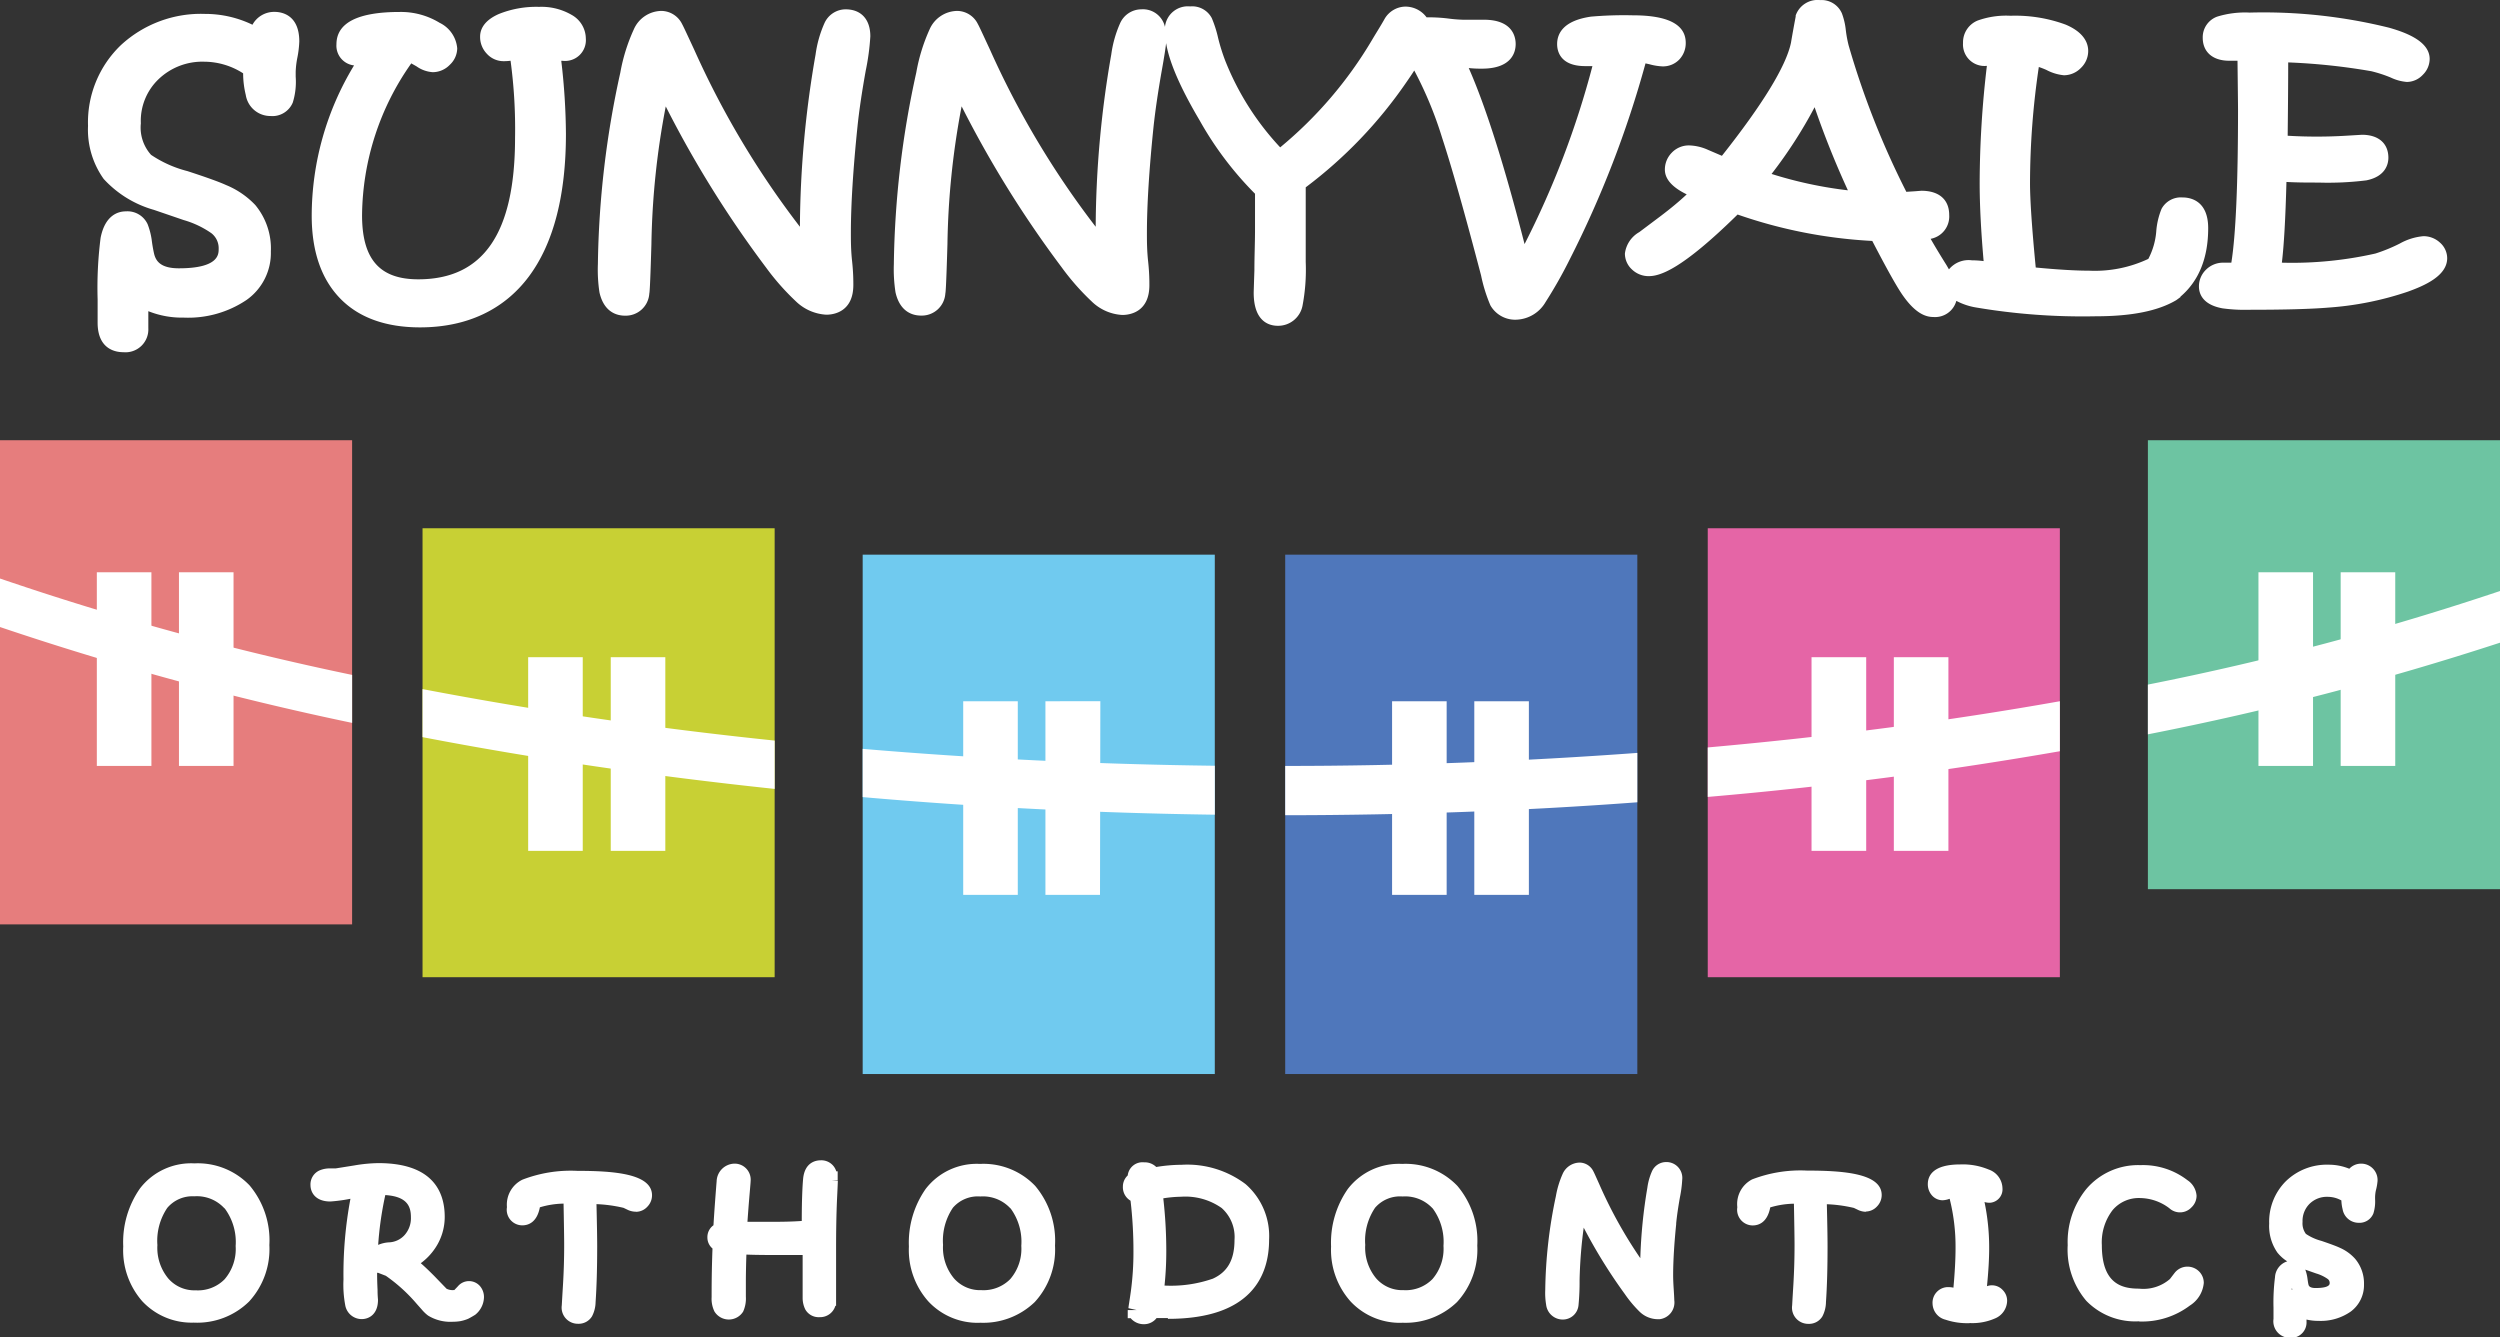
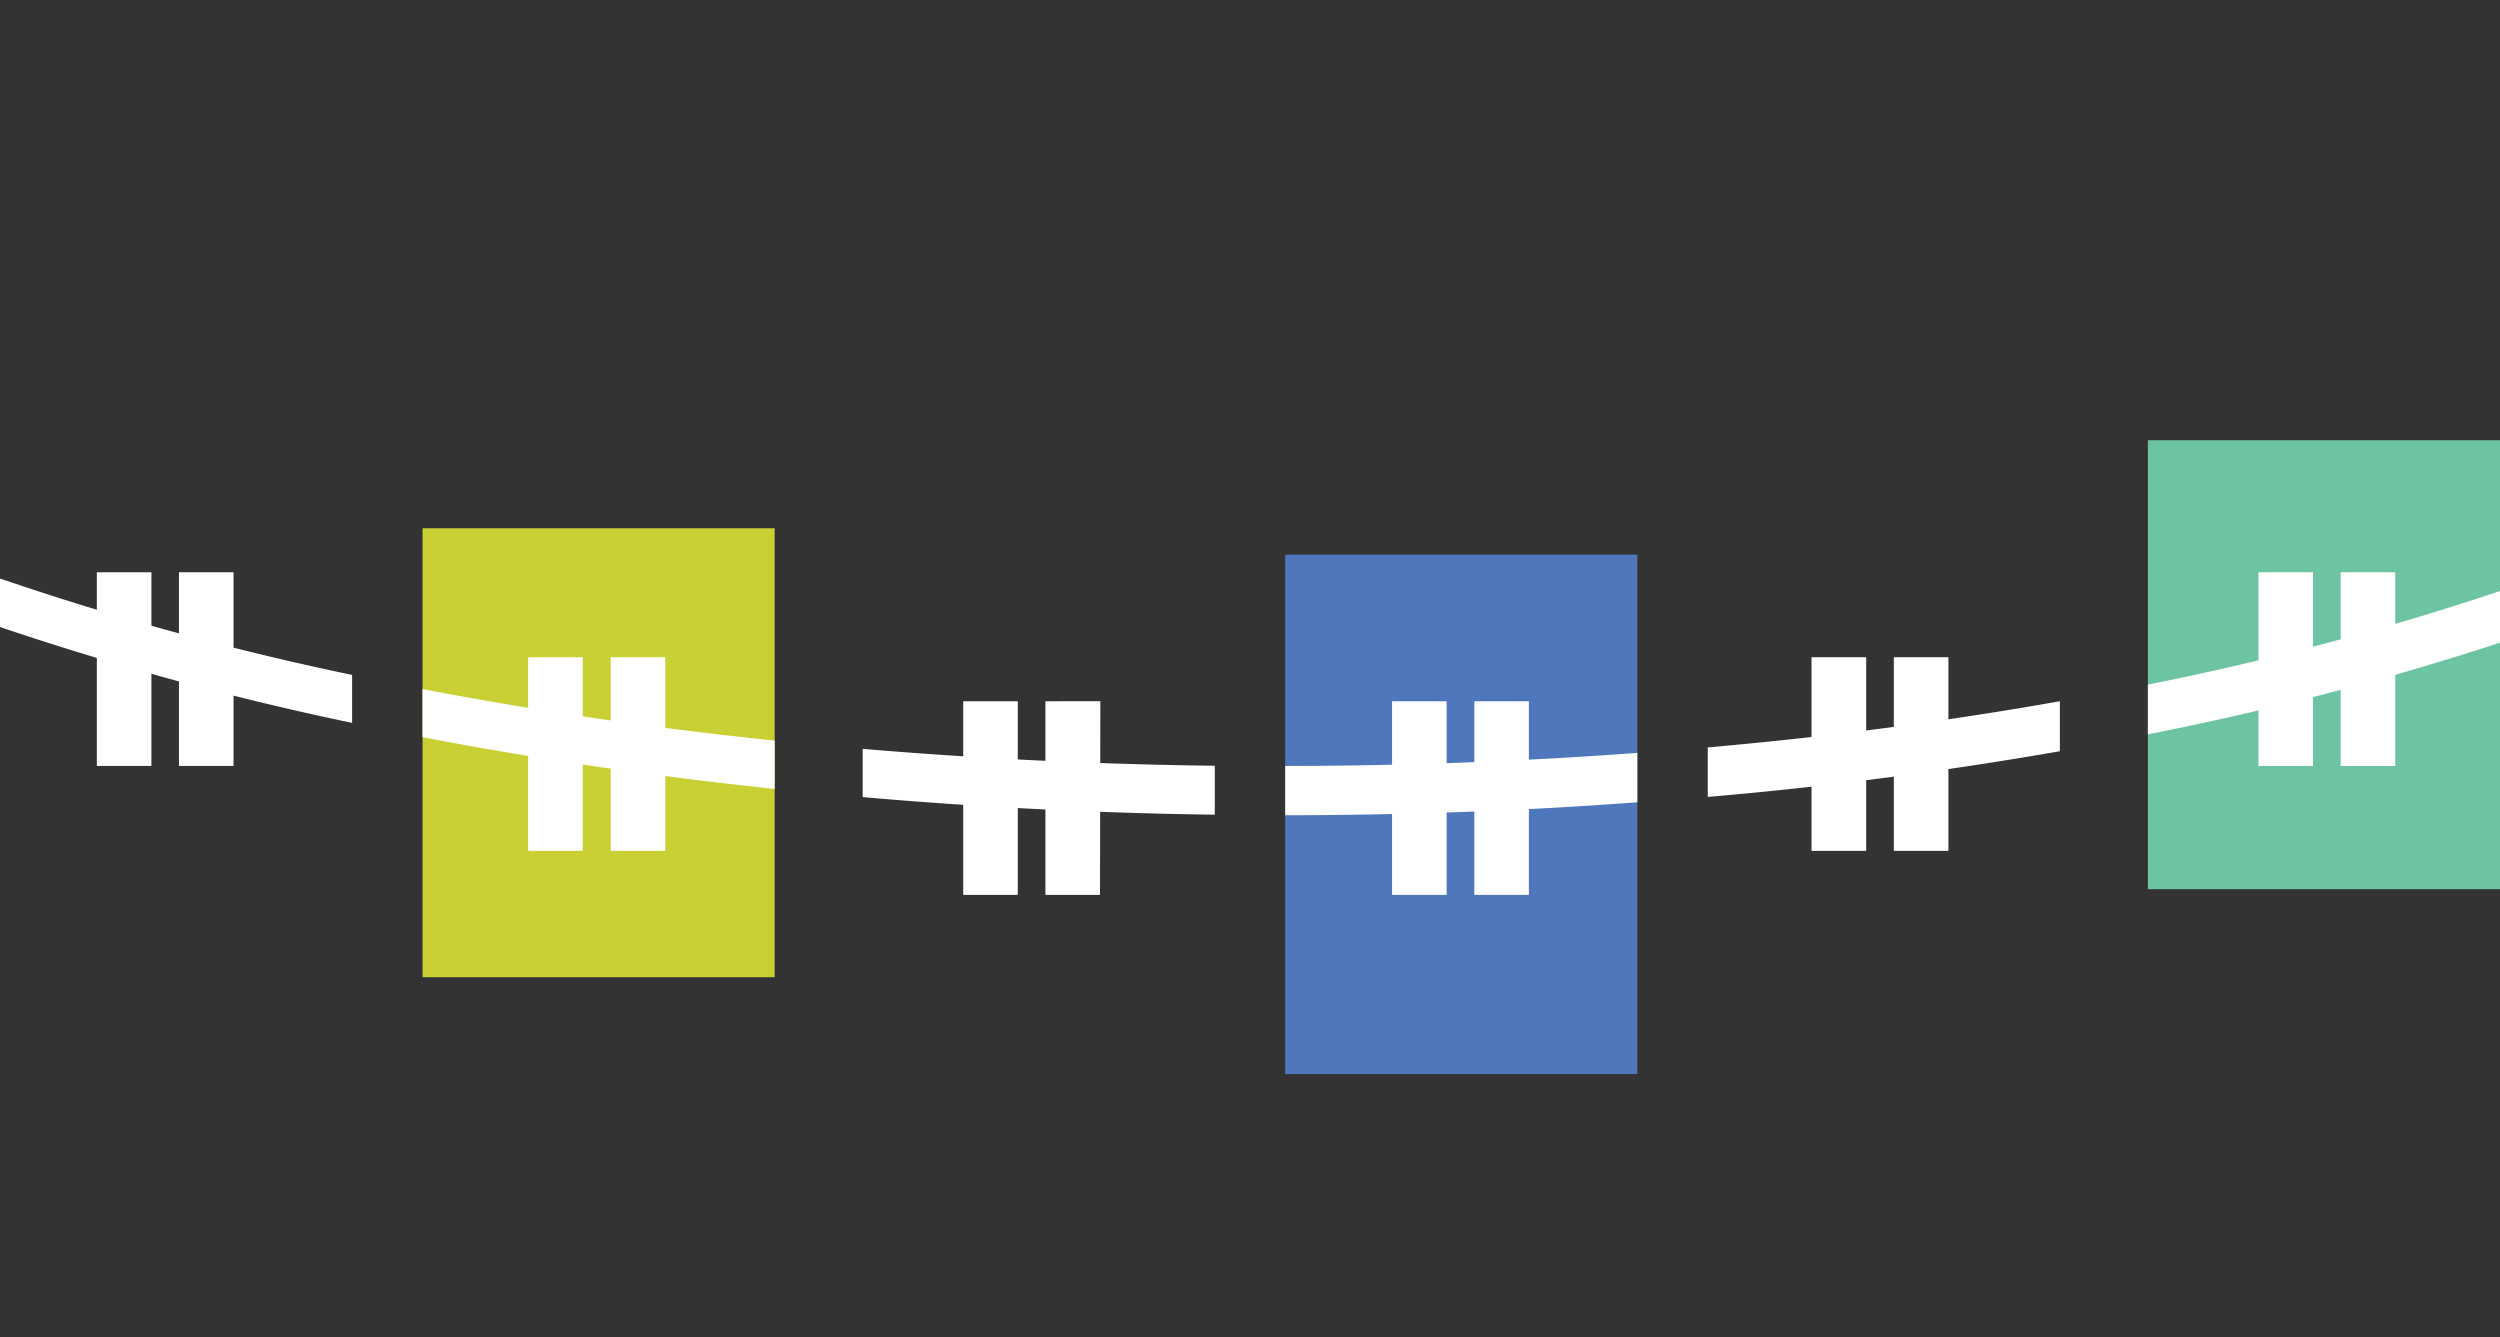
<svg xmlns="http://www.w3.org/2000/svg" viewBox="0 0 284 151.93">
  <rect x="0" y="0" width="284" height="151.93" fill="#333333" stroke="none" />
  <defs>
    <style>.a{fill:#fff;}.b{fill:#6dc4a2;}.c{fill:#e565a6;}.d{fill:#4f77bb;}.e{fill:#70caef;}.f{fill:#c8d034;}.g{fill:#e67d7d;}</style>
  </defs>
  <title>logo</title>
-   <path class="a" d="M271.85,29.79a18.54,18.54,0,0,0,2.76-1.13,6.69,6.69,0,0,1,2.69-.84,2.75,2.75,0,0,1,1.88.73,2.37,2.37,0,0,1,.82,1.77c0,2-2.55,3.11-4.46,3.8a35.78,35.78,0,0,1-9,1.81c-2,.17-5.08.25-9,.25a18.84,18.84,0,0,1-3.05-.16c-2.34-.42-2.69-1.74-2.69-2.48a2.63,2.63,0,0,1,.8-1.91,2.75,2.75,0,0,1,2-.8h.88c.5-3.09.76-8.93.76-17.39q0-.54-.06-5.55h-.25l-.7,0c-1.87,0-3-1-3-2.61a2.49,2.49,0,0,1,1.64-2.4,10.72,10.72,0,0,1,3.69-.46,59.24,59.24,0,0,1,15.85,1.72c2,.57,4.6,1.57,4.6,3.55a2.54,2.54,0,0,1-.77,1.79,2.51,2.51,0,0,1-1.82.82,5.25,5.25,0,0,1-1.83-.5,15,15,0,0,0-2.21-.72,71,71,0,0,0-9.44-1q0,3-.06,8.33a55.5,55.5,0,0,0,6.61,0l1.83-.11c1.9,0,3,1,3,2.61,0,.62-.24,2.12-2.51,2.57a35.27,35.27,0,0,1-5.44.25c-1.18,0-2.4,0-3.63-.07-.11,4.16-.28,7.18-.52,9.17A42.93,42.93,0,0,0,271.85,29.79Zm-22.15,4.86v.09l-.48.35c-2.08,1.23-5.08,1.83-9.15,1.83a72.62,72.62,0,0,1-13.59-1,7.37,7.37,0,0,1-2.24-.75A2.5,2.5,0,0,1,221.6,37c-1.21,0-2.37-.87-3.57-2.64-.71-1.06-1.83-3.09-3.34-6a55.06,55.06,0,0,1-15.3-3c-6.39,6.28-8.82,7-10.1,7a2.72,2.72,0,0,1-1.89-.75,2.45,2.45,0,0,1-.81-1.82,3.26,3.26,0,0,1,1.63-2.43l2.49-1.87c1-.76,2-1.57,2.9-2.42-1.29-.63-2.48-1.53-2.48-2.81a2.72,2.72,0,0,1,.77-1.91,2.67,2.67,0,0,1,2-.84A5.52,5.52,0,0,1,196,18l1.61.69c4.63-5.85,7.27-10.16,7.84-12.82.17-1,.35-2,.54-3l0-.12A2.63,2.63,0,0,1,208.76,1a2.52,2.52,0,0,1,2.48,1.51,7.67,7.67,0,0,1,.44,1.87A13.78,13.78,0,0,0,212,6.13a94.23,94.23,0,0,0,6.56,16.65l.94-.06.77-.06h0c2,0,3.16,1,3.16,2.76a2.58,2.58,0,0,1-2.11,2.7q.7,1.23,1.81,3l.27.47A2.89,2.89,0,0,1,226,30.56a11.57,11.57,0,0,1,1.34.09c-.3-3.42-.45-6.39-.45-8.85a114.18,114.18,0,0,1,.82-13.33A2.44,2.44,0,0,1,225,5.88a2.67,2.67,0,0,1,1.67-2.56,9.58,9.58,0,0,1,3.73-.54,16.52,16.52,0,0,1,6.24,1c2.13.89,2.58,2.13,2.58,3a2.67,2.67,0,0,1-.82,1.92,2.7,2.7,0,0,1-1.94.84,5.35,5.35,0,0,1-2-.61,9,9,0,0,0-.85-.33,90.39,90.39,0,0,0-1,13.19c0,1.93.22,5.15.65,9.59,2.5.24,4.54.36,6.07.36a14.27,14.27,0,0,0,6.72-1.34,8.11,8.11,0,0,0,.9-3.11,8.42,8.42,0,0,1,.6-2.57,2.49,2.49,0,0,1,2.39-1.3c.87,0,2.91.34,2.91,3.49,0,3.38-1.06,6-3.15,7.78ZM208.14,13.17a52.2,52.2,0,0,1-4.89,7.58,46.81,46.81,0,0,0,8.67,1.86A100.55,100.55,0,0,1,208.14,13.17ZM190.83,8.53a6.5,6.5,0,0,1-1.45-.24l-.45-.1a118,118,0,0,1-8.62,22.29,51.91,51.91,0,0,1-2.73,4.82,4,4,0,0,1-3.2,2,3.24,3.24,0,0,1-3.07-1.62,17.79,17.79,0,0,1-1.06-3.4c-1.82-6.95-3.3-12.2-4.42-15.62A43.49,43.49,0,0,0,162.66,9c-.26.41-.56.85-.9,1.34a50.94,50.94,0,0,1-11.43,11.93v1.82q0,1.55,0,3.78t0,2.88a21.84,21.84,0,0,1-.37,5A2.82,2.82,0,0,1,147.16,38c-1,0-2.74-.49-2.74-3.76q0-.15.08-2.55c0-1.57.07-3.12.07-4.59V23a38.39,38.39,0,0,1-6.29-8.33c-2.2-3.72-3.45-6.61-3.81-8.78-.06.56-.2,1.49-.49,3.1-.42,2.38-.73,4.5-.93,6.32-.51,4.93-.76,9-.76,12.17,0,.86,0,1.94.14,3.23s.14,2.22.14,2.68c0,3-2.15,3.38-3.07,3.38A5.41,5.41,0,0,1,126,35.22a27.68,27.68,0,0,1-3.4-3.87,122.71,122.71,0,0,1-11.36-18.28,89.53,89.53,0,0,0-1.61,15.66c-.15,5.16-.21,5.45-.24,5.61a2.68,2.68,0,0,1-2.76,2.5c-.86,0-2.38-.34-2.9-2.64a17,17,0,0,1-.19-3.19,106.62,106.62,0,0,1,2.55-21.78,20.39,20.39,0,0,1,1.51-4.9,3.48,3.48,0,0,1,3.14-2.1,2.65,2.65,0,0,1,2.35,1.5h0c.15.26.45.92,1.38,2.92a99.86,99.86,0,0,0,12,20.1,116.3,116.3,0,0,1,1.77-19.57,13,13,0,0,1,1-3.54,2.65,2.65,0,0,1,2.41-1.59,2.56,2.56,0,0,1,2.69,2,2.61,2.61,0,0,1,2.86-2.33,2.51,2.51,0,0,1,2.46,1.33,13.16,13.16,0,0,1,.72,2.26,21.86,21.86,0,0,0,.8,2.56,31.19,31.19,0,0,0,6.25,9.86A46.54,46.54,0,0,0,157.85,5.55c.47-.8,1-1.62,1.45-2.43a2.79,2.79,0,0,1,2.32-1.38,3,3,0,0,1,2.12.85,3.12,3.12,0,0,1,.32.37l.51,0a18.12,18.12,0,0,1,2,.14,15.51,15.51,0,0,0,1.6.13q.45,0,1.21,0l1.18,0c3.27,0,3.62,1.94,3.62,2.77s-.37,2.79-3.84,2.79c-.37,0-.86,0-1.49-.07,1.93,4.37,4.06,11.08,6.34,20a100.54,100.54,0,0,0,7.71-20.22l-.82,0c-2.88,0-3.19-1.75-3.19-2.5,0-1.17.67-2.66,3.84-3.12a43.36,43.36,0,0,1,4.77-.15c4,0,6,1.05,6,3.13a2.71,2.71,0,0,1-.74,1.9A2.56,2.56,0,0,1,190.83,8.53ZM99.42,15.28c-.51,4.92-.76,9-.76,12.17,0,.86,0,1.94.14,3.23s.14,2.22.14,2.68c0,3-2.15,3.38-3.07,3.38a5.4,5.4,0,0,1-3.46-1.52A27.65,27.65,0,0,1,89,31.35,122.7,122.7,0,0,1,77.63,13.08,89.5,89.5,0,0,0,76,28.74c-.15,5.16-.21,5.45-.24,5.61A2.68,2.68,0,0,1,73,36.85c-.86,0-2.38-.34-2.9-2.64A17,17,0,0,1,69.92,31,106.68,106.68,0,0,1,72.47,9.23,20.39,20.39,0,0,1,74,4.33a3.48,3.48,0,0,1,3.14-2.1,2.66,2.66,0,0,1,2.35,1.5h0c.15.27.45.92,1.38,2.92a99.88,99.88,0,0,0,12,20.1A116.37,116.37,0,0,1,94.65,7.18a13.06,13.06,0,0,1,1-3.54,2.65,2.65,0,0,1,2.41-1.59c1.76,0,2.81,1.14,2.81,3.06A26.75,26.75,0,0,1,100.35,9C99.93,11.34,99.61,13.46,99.42,15.28ZM65.94,7.9h-.18a74.18,74.18,0,0,1,.53,8.31c0,7-1.42,12.45-4.21,16.19s-7,5.78-12.36,5.78c-3.92,0-7-1.12-9.12-3.33s-3.19-5.34-3.19-9.37A33,33,0,0,1,42.22,8.42a2.25,2.25,0,0,1-2-2.39c0-2.44,2.41-3.68,7.17-3.68a8.42,8.42,0,0,1,4.55,1.23,3.55,3.55,0,0,1,2,2.9,2.59,2.59,0,0,1-.83,1.86,2.71,2.71,0,0,1-1.94.85,3.57,3.57,0,0,1-1.85-.66l-.6-.34a30.34,30.34,0,0,0-5.59,17.25c0,5,2,7.28,6.38,7.28,7.42,0,11-5.26,11-16.07A57.84,57.84,0,0,0,60,7.89a5.78,5.78,0,0,1-.8.05,2.56,2.56,0,0,1-1.91-.86,2.75,2.75,0,0,1-.75-1.93c0-.75.37-1.8,2.13-2.57a11.37,11.37,0,0,1,4.57-.81,6.82,6.82,0,0,1,3.68.9,3.11,3.11,0,0,1,1.63,2.69A2.36,2.36,0,0,1,65.94,7.9ZM35.59,9.14v.56a7.94,7.94,0,0,1-.33,2.94,2.51,2.51,0,0,1-2.54,1.53,2.83,2.83,0,0,1-2.8-2.39,10.44,10.44,0,0,1-.3-2.46A8.23,8.23,0,0,0,25.23,8,7.18,7.18,0,0,0,20,10a6.54,6.54,0,0,0-2,5,4.64,4.64,0,0,0,1.16,3.58,13.2,13.2,0,0,0,4.14,1.85c2.14.7,3.57,1.21,4.38,1.58A9.57,9.57,0,0,1,31,24.28a7.73,7.73,0,0,1,1.77,5.27A6.53,6.53,0,0,1,30,35.07a11.87,11.87,0,0,1-7.15,2,10.22,10.22,0,0,1-4-.73l0,1.94A2.6,2.6,0,0,1,16,41c-.87,0-2.91-.33-2.91-3.36V35a44.66,44.66,0,0,1,.34-7c.51-2.58,2-3,2.87-3a2.52,2.52,0,0,1,2.47,1.46,8.11,8.11,0,0,1,.46,1.75,16.45,16.45,0,0,0,.28,1.63c.2.77.69,1.63,2.81,1.63,4.52,0,4.52-1.59,4.52-2.19a2.16,2.16,0,0,0-.83-1.8,10.61,10.61,0,0,0-3.14-1.49l-3.39-1.16a12.24,12.24,0,0,1-5.7-3.51A9.62,9.62,0,0,1,12,15.29a12.14,12.14,0,0,1,3.73-9.17,13.39,13.39,0,0,1,9.57-3.55A12.34,12.34,0,0,1,30.68,3.8a2.8,2.8,0,0,1,2.51-1.46C34,2.34,36,2.67,36,5.7a11.59,11.59,0,0,1-.22,1.84A9.89,9.89,0,0,0,35.59,9.14Z" transform="translate(-2 -0.99)" />
-   <path class="a" d="M271.89,136.26a4.53,4.53,0,0,0-.08.68v.27a4.58,4.58,0,0,1-.19,1.62,1.7,1.7,0,0,1-1.68,1.07,1.85,1.85,0,0,1-1.82-1.54,4.81,4.81,0,0,1-.14-1,3.16,3.16,0,0,0-1.54-.41,2.8,2.8,0,0,0-2.07.79,2.74,2.74,0,0,0-.8,2.06,2,2,0,0,0,.38,1.36,5.76,5.76,0,0,0,1.75.79c1,.34,1.71.6,2.11.79a5,5,0,0,1,1.74,1.26,4.33,4.33,0,0,1,1,2.89,3.74,3.74,0,0,1-1.5,3.09,5.93,5.93,0,0,1-3.67,1.06,5.76,5.76,0,0,1-1.36-.15v.23a1.75,1.75,0,0,1-1.64,1.85h-.22a1.88,1.88,0,0,1-1.89-2.15v-1.26a22.77,22.77,0,0,1,.17-3.48,2,2,0,0,1,1.39-1.8,4.54,4.54,0,0,1-1.12-1,5.27,5.27,0,0,1-.93-3.29,6.49,6.49,0,0,1,1.9-4.82,6.67,6.67,0,0,1,4.86-1.87,6.1,6.1,0,0,1,2.34.46,1.83,1.83,0,0,1,1.35-.58,1.86,1.86,0,0,1,1.84,2.15A6.12,6.12,0,0,1,271.89,136.26Zm-7.77,9.9c.05.39.09.63.12.75s.1.4.81.4,1.6-.09,1.6-.54a.55.55,0,0,0-.21-.48,4.42,4.42,0,0,0-1.31-.63l-1.25-.44a4.59,4.59,0,0,1,.24.94Zm-1.82,1.23c0-.05,0-.13,0-.23,0,.08,0,.17,0,.27l.1.08,0-.12ZM245,151.09a7.75,7.75,0,0,1-6-2.33,9,9,0,0,1-2.11-6.32,9.54,9.54,0,0,1,2.1-6.36,7.72,7.72,0,0,1,6.16-2.73,8.26,8.26,0,0,1,5.33,1.7,2.31,2.31,0,0,1,1.05,1.78,1.82,1.82,0,0,1-.57,1.31,1.79,1.79,0,0,1-2.53.1l0,0a5.6,5.6,0,0,0-3.28-1.15,3.89,3.89,0,0,0-3.15,1.36,6,6,0,0,0-1.23,4c0,4.37,2.26,4.93,4.22,4.93a4.6,4.6,0,0,0,3.51-1.09l.53-.69a1.85,1.85,0,0,1,1.44-.72,1.87,1.87,0,0,1,1.33.53,1.83,1.83,0,0,1,.55,1.32,3.39,3.39,0,0,1-1.58,2.57,9,9,0,0,1-5.77,1.81Zm-19.23.21a7.73,7.73,0,0,1-2.75-.39,1.93,1.93,0,0,1-1.48-1.8,1.77,1.77,0,0,1,1.62-1.9h.25a2.36,2.36,0,0,1,.5.06c.16-1.76.24-3.27.24-4.5a22.22,22.22,0,0,0-.67-5.6,2.54,2.54,0,0,1-.79.17,1.62,1.62,0,0,1-1.26-.6,1.9,1.9,0,0,1-.43-1.23c0-1,.64-2.24,3.68-2.24a7.64,7.64,0,0,1,3.24.58,2.31,2.31,0,0,1,1.56,2.11,1.53,1.53,0,0,1-1.38,1.66h-.17a1.89,1.89,0,0,1-.49-.08,25.39,25.39,0,0,1,.53,5.24c0,1.17-.08,2.62-.25,4.32a1.66,1.66,0,0,1,1.8.45,1.71,1.71,0,0,1,.49,1.22,2.22,2.22,0,0,1-1.39,2,6.42,6.42,0,0,1-2.86.52ZM214,138.65a2.19,2.19,0,0,1-1-.25l-.4-.19a16.09,16.09,0,0,0-3.07-.42c.05,2.12.08,3.74.08,4.82,0,2.45-.06,4.57-.18,6.3a3.65,3.65,0,0,1-.4,1.61,1.77,1.77,0,0,1-1.59.86,1.84,1.84,0,0,1-1.85-2.11s0-.09.14-2.39c.09-1.52.13-3,.13-4.46q0-1.09-.07-4.69a9.92,9.92,0,0,0-2.69.42c-.34,1.77-1.37,2.05-2,2.05a1.78,1.78,0,0,1-1.74-2.07,3.15,3.15,0,0,1,1.68-3.16,15.24,15.24,0,0,1,6.26-1c4.18,0,8.46.33,8.46,2.78a1.85,1.85,0,0,1-.53,1.29,1.76,1.76,0,0,1-1.3.58ZM192.42,140c-.24,2.36-.35,4.33-.35,5.85q0,.62.06,1.53t.07,1.33a1.91,1.91,0,0,1-1.65,2.14h-.31a3,3,0,0,1-2-.87,13.69,13.69,0,0,1-1.67-2,59.24,59.24,0,0,1-4.66-7.53,52,52,0,0,0-.47,6,27.12,27.12,0,0,1-.12,2.8,1.79,1.79,0,0,1-1.81,1.64,1.9,1.9,0,0,1-1.87-1.69,8.08,8.08,0,0,1-.1-1.66,54,54,0,0,1,1.21-10.67,10.63,10.63,0,0,1,.76-2.51,2.15,2.15,0,0,1,1.94-1.3,1.76,1.76,0,0,1,1.56,1h0c.1.18.26.55.67,1.46a51.07,51.07,0,0,0,4.66,8.4,57.3,57.3,0,0,1,.8-8,6.82,6.82,0,0,1,.52-1.86,1.76,1.76,0,0,1,1.6-1.06,1.8,1.8,0,0,1,1.84,2,13.46,13.46,0,0,1-.26,2c-.2,1.13-.35,2.16-.43,3Zm-31.16,11.26a7.67,7.67,0,0,1-5.84-2.43,8.78,8.78,0,0,1-2.21-6.23,10.65,10.65,0,0,1,1.9-6.54,7.32,7.32,0,0,1,6.18-2.85,8.13,8.13,0,0,1,6.27,2.5,9.69,9.69,0,0,1,2.26,6.78,8.8,8.8,0,0,1-2.3,6.41,8.41,8.41,0,0,1-6.26,2.35Zm3.48-13a4.23,4.23,0,0,0-3.41-1.35,3.74,3.74,0,0,0-3.12,1.28,6.67,6.67,0,0,0-1.12,4.22,5.46,5.46,0,0,0,1.24,3.8,3.93,3.93,0,0,0,3.11,1.34,4.25,4.25,0,0,0,3.29-1.26,5.27,5.27,0,0,0,1.25-3.77,6.4,6.4,0,0,0-1.23-4.26Zm-30.09,12.46c-.41,0-.84,0-1.26,0a1.8,1.8,0,0,1-1.44.7,1.94,1.94,0,0,1-1.22-.41,1.71,1.71,0,0,1-.28-.27l-.34,0v-.93h1l-.92-.21c0-.15.12-.8.28-1.95a33.32,33.32,0,0,0,.29-4.46,49.21,49.21,0,0,0-.33-5.8,1.77,1.77,0,0,1-.87-1.59,1.73,1.73,0,0,1,.55-1.28,1.69,1.69,0,0,1,1.86-1.49,1.87,1.87,0,0,1,1.38.53,18.07,18.07,0,0,1,2.87-.25,11,11,0,0,1,7.27,2.19,7.82,7.82,0,0,1,2.68,6.31c0,4.08-2,9-11.47,9Zm5.1-4.46c1.7-.76,2.49-2.16,2.49-4.41a4.41,4.41,0,0,0-1.46-3.63,7.16,7.16,0,0,0-4.63-1.28,13.77,13.77,0,0,0-2,.18,53.42,53.42,0,0,1,.34,6,37.55,37.55,0,0,1-.2,3.91h0a14.43,14.43,0,0,0,5.45-.77Zm-26.45,5a7.66,7.66,0,0,1-5.84-2.43,8.78,8.78,0,0,1-2.21-6.23,10.65,10.65,0,0,1,1.9-6.54,7.32,7.32,0,0,1,6.18-2.85,8.12,8.12,0,0,1,6.27,2.5,9.69,9.69,0,0,1,2.25,6.78,8.8,8.8,0,0,1-2.3,6.41,8.42,8.42,0,0,1-6.26,2.35Zm3.48-13a4.23,4.23,0,0,0-3.41-1.35,3.74,3.74,0,0,0-3.12,1.28,6.68,6.68,0,0,0-1.12,4.22,5.46,5.46,0,0,0,1.24,3.8,3.93,3.93,0,0,0,3.11,1.34,4.26,4.26,0,0,0,3.29-1.26,5.27,5.27,0,0,0,1.25-3.77,6.4,6.4,0,0,0-1.22-4.26Zm-19.6-3.15q0,.2-.1,2.25c-.07,1.68-.1,3.48-.1,5.34q0,2.12,0,4,0,1.51,0,1.63h0v1H96.9a1.81,1.81,0,0,1-1.8,1.29,1.74,1.74,0,0,1-1.62-.88,2.94,2.94,0,0,1-.3-1.27q0-.62,0-2.07v-2.84H91.21c-1.77,0-3.25,0-4.42-.05q-.05,1.5-.06,2.87,0,.55,0,1.18v.72a3.59,3.59,0,0,1-.31,1.71,1.92,1.92,0,0,1-3.25,0,3.27,3.27,0,0,1-.33-1.65c0-1.06,0-2.91.1-5.52a1.63,1.63,0,0,1-.58-1.24,1.66,1.66,0,0,1,.69-1.4c.09-1.48.21-3.15.36-5a2.07,2.07,0,0,1,2-2,1.82,1.82,0,0,1,1.86,2c0,.06,0,.13-.14,1.73q-.12,1.43-.22,2.88h2c1.43,0,2.83,0,4.17-.1,0-2.53.09-4.09.15-4.74.17-2,1.55-2.15,2-2.15A1.77,1.77,0,0,1,97,134.05h.16v1h-.72Zm-12.34,6.54h0Zm.63-6.46h0s0,0,0,0Zm-11.24,3.45a2.19,2.19,0,0,1-1-.25l-.4-.19a16.11,16.11,0,0,0-3.07-.42c.05,2.12.08,3.74.08,4.82,0,2.45-.06,4.57-.18,6.3a3.64,3.64,0,0,1-.4,1.61,1.77,1.77,0,0,1-1.59.86,1.84,1.84,0,0,1-1.85-2.11s0-.07.14-2.39c.09-1.5.13-3,.13-4.46q0-1.09-.07-4.69a9.91,9.91,0,0,0-2.69.42c-.34,1.77-1.37,2.05-2,2.05a1.77,1.77,0,0,1-1.74-2.07A3.15,3.15,0,0,1,61.35,135a15.24,15.24,0,0,1,6.26-1c4.18,0,8.46.33,8.46,2.78a1.84,1.84,0,0,1-.53,1.29,1.75,1.75,0,0,1-1.29.58ZM55.17,150.81a4.51,4.51,0,0,1-.86.26,5,5,0,0,1-.84.07,4.84,4.84,0,0,1-2.84-.7,4.36,4.36,0,0,1-.72-.69l-.56-.63a18.5,18.5,0,0,0-3.52-3.2l-.88-.34-.11,0v.06q0,.89.05,1.87c0,.7.05,1.08.05,1.14,0,1.62-1,2.19-1.85,2.19a1.9,1.9,0,0,1-1.87-1.57,12.64,12.64,0,0,1-.2-2.94,46.38,46.38,0,0,1,.79-9.16,17.89,17.89,0,0,1-2.28.31c-1.67,0-2.26-1-2.26-1.88a1.74,1.74,0,0,1,1.05-1.66,3,3,0,0,1,1.07-.22l.75,0,2.13-.34a17.32,17.32,0,0,1,2.72-.26c6.23,0,7.53,3.32,7.53,6.1a6.33,6.33,0,0,1-1.07,3.54,6.81,6.81,0,0,1-1.65,1.73c.51.44,1,.92,1.51,1.43l1.42,1.47a1.5,1.5,0,0,0,.82.15h.06l.4-.42a1.65,1.65,0,0,1,2.54,0,1.9,1.9,0,0,1,.43,1.23,2.63,2.63,0,0,1-1,2S55.48,150.66,55.17,150.81Zm-9.4-14.06a38.55,38.55,0,0,0-.81,5.66,3.61,3.61,0,0,1,1.26-.29,2.51,2.51,0,0,0,1.76-.85,2.88,2.88,0,0,0,.7-2c0-1.17-.37-2.36-2.91-2.52ZM24,151.24a7.67,7.67,0,0,1-5.84-2.43A8.78,8.78,0,0,1,16,142.58,10.65,10.65,0,0,1,17.9,136a7.32,7.32,0,0,1,6.18-2.85,8.13,8.13,0,0,1,6.27,2.5,9.69,9.69,0,0,1,2.25,6.78,8.8,8.8,0,0,1-2.3,6.41A8.41,8.41,0,0,1,24,151.24Zm3.48-13a4.23,4.23,0,0,0-3.41-1.35A3.74,3.74,0,0,0,21,138.21a6.67,6.67,0,0,0-1.12,4.22,5.46,5.46,0,0,0,1.24,3.8,3.93,3.93,0,0,0,3.11,1.34,4.25,4.25,0,0,0,3.29-1.26,5.27,5.27,0,0,0,1.25-3.77A6.4,6.4,0,0,0,27.53,138.27Z" transform="translate(-2 -0.99)" />
  <rect class="b" x="244" y="50.01" width="40" height="51" />
-   <rect class="c" x="194" y="60.01" width="40" height="51" />
  <rect class="d" x="146" y="63.01" width="40" height="59" />
-   <rect class="e" x="98" y="63.01" width="40" height="59" />
  <rect class="f" x="48" y="60.01" width="40" height="51" />
-   <rect class="g" y="50.01" width="40" height="55" />
  <path class="a" d="M214,97.65h-6.21v-22H214Zm9.34,0h-6.2v-22h6.2ZM264.76,88h-6.2V66h6.2Zm9.34,0h-6.2V66h6.2ZM166.34,102.65h-6.2v-22h6.2Zm9.34,0h-6.2v-22h6.2Zm-58.06,0h-6.2v-22h6.2Zm9.34,0h-6.2v-22H127Zm-58.72-5H62v-22h6.2v22Zm9.34,0h-6.2v-22h6.2v22ZM19.2,88H13V66h6.2Zm9.34,0H22.33V66h6.2V88Z" transform="translate(-2 -0.99)" />
  <path class="a" d="M2,66.71A334.6,334.6,0,0,0,42,77.66v5.45A346.26,346.26,0,0,1,2,72.22ZM50,79.27c12.65,2.42,26,4.4,40,5.85v5.49c-13.93-1.47-27.32-3.44-40-5.88Zm50,6.79c12.93,1.1,26.31,1.75,40,1.92v5.56c-13.68-.19-27.06-.86-40-2Zm48,7.54V88c13.7,0,27.07-.53,40-1.48v5.61C175.06,93.1,161.69,93.59,148,93.6Zm48-7.7c14-1.25,27.35-3,40-5.25v5.68c-12.69,2.21-26.07,4-40,5.19Zm50-7.14a324,324,0,0,0,40-10.63V74a339.13,339.13,0,0,1-40,10.41v-5.7Z" transform="translate(-2 -0.99)" />
</svg>